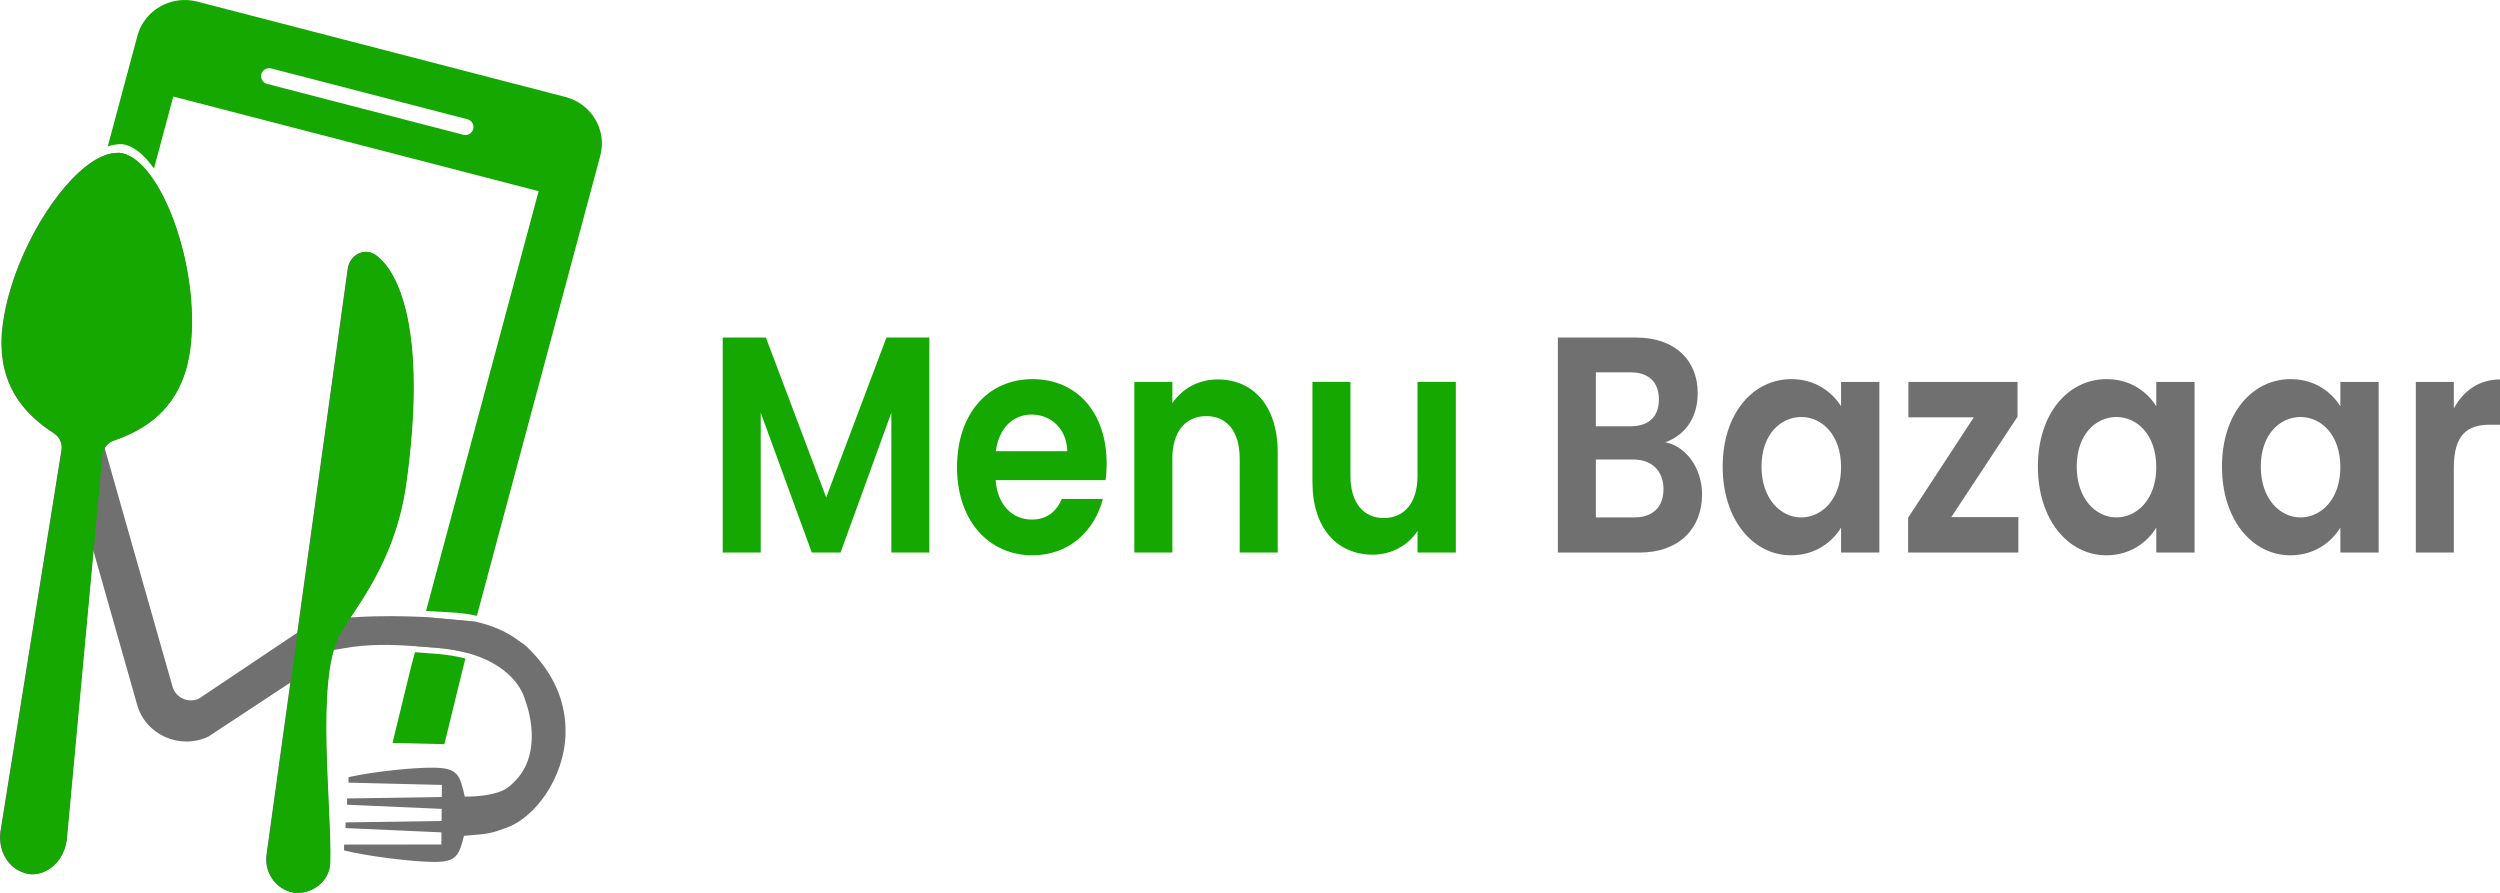
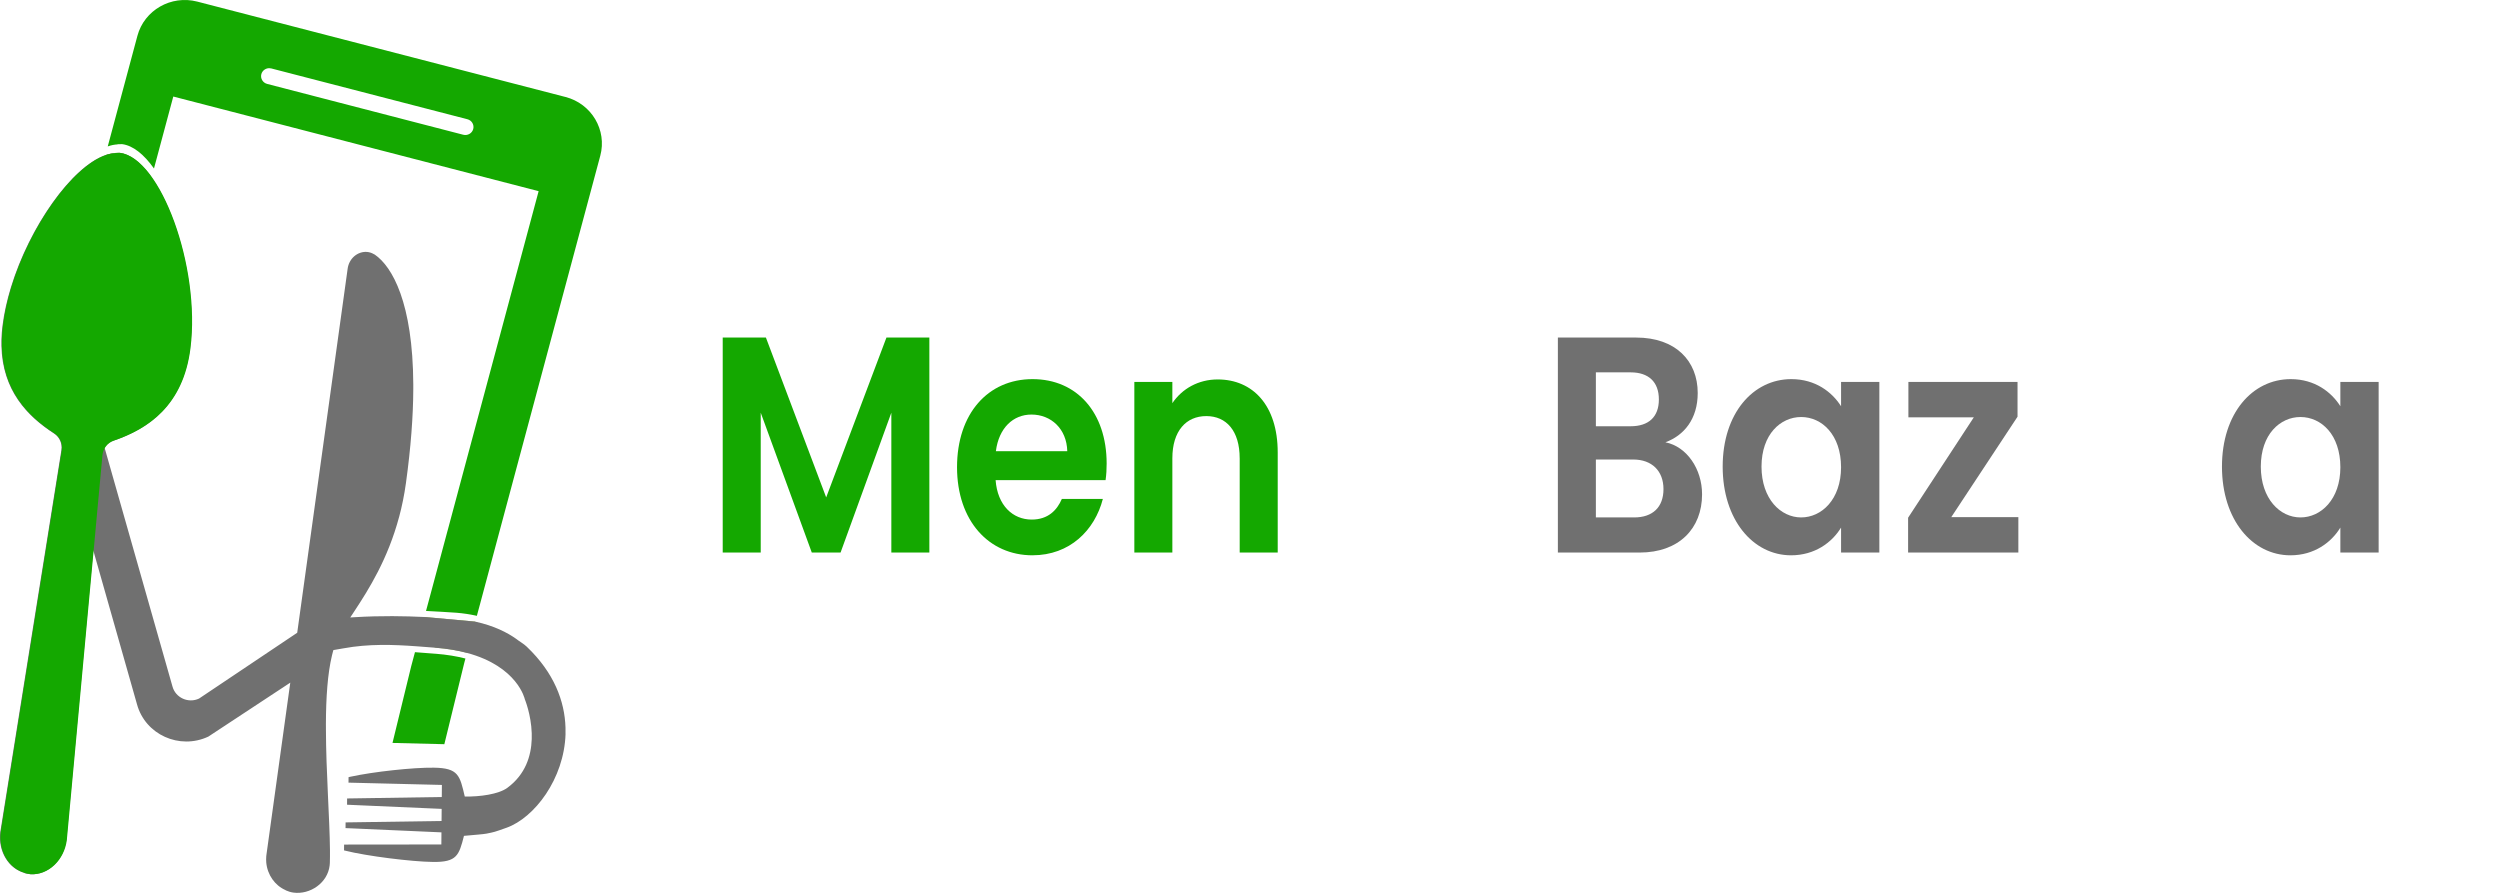
<svg xmlns="http://www.w3.org/2000/svg" width="140" height="50" viewBox="0 0 140 50" fill="none">
  <g clip-path="url(#clip0_1_2)">
    <path d="M40.473 18.903H42.891L46.266 27.855L49.641 18.903H52.044V30.942H49.915V23.111L47.072 30.942H45.46L42.601 23.111V30.942H40.472V18.903H40.473Z" fill="#14A800" />
    <path d="M57.821 31.097C55.374 31.097 53.594 29.165 53.594 26.164C53.594 23.163 55.328 21.231 57.821 21.231C60.315 21.231 61.972 23.111 61.972 25.957C61.972 26.267 61.957 26.577 61.912 26.888H55.754C55.86 28.302 56.712 29.096 57.776 29.096C58.688 29.096 59.19 28.578 59.464 27.94H61.76C61.304 29.7 59.905 31.096 57.821 31.096V31.097ZM55.768 25.267H59.767C59.737 24.009 58.855 23.215 57.761 23.215C56.742 23.215 55.936 23.956 55.769 25.267H55.768Z" fill="#14A800" />
    <path d="M69.422 25.664C69.422 24.129 68.677 23.301 67.552 23.301C66.427 23.301 65.652 24.129 65.652 25.664V30.942H63.523V21.387H65.652V22.577C66.199 21.766 67.111 21.249 68.191 21.249C70.153 21.249 71.552 22.697 71.552 25.337V30.943H69.423V25.665L69.422 25.664Z" fill="#14A800" />
-     <path d="M81.525 30.942H79.381V29.734C78.849 30.545 77.921 31.062 76.872 31.062C74.91 31.062 73.497 29.614 73.497 26.992V21.386H75.625V26.647C75.625 28.182 76.371 29.01 77.496 29.01C78.621 29.01 79.382 28.182 79.382 26.647V21.386H81.526V30.941L81.525 30.942Z" fill="#14A800" />
    <path d="M91.818 30.942H87.241V18.903H91.621C93.841 18.903 95.072 20.214 95.072 22.008C95.072 23.474 94.297 24.388 93.263 24.768C94.465 25.009 95.316 26.268 95.316 27.683C95.316 29.598 94.024 30.943 91.819 30.943L91.818 30.942ZM91.316 20.852H89.369V23.87H91.316C92.319 23.87 92.897 23.353 92.897 22.369C92.897 21.387 92.319 20.852 91.316 20.852ZM91.467 25.733H89.369V28.976H91.513C92.547 28.976 93.155 28.406 93.155 27.389C93.155 26.371 92.501 25.733 91.467 25.733Z" fill="#707070" />
    <path d="M100.317 21.231C101.67 21.231 102.598 21.956 103.1 22.749V21.387H105.244V30.942H103.1V29.545C102.598 30.372 101.64 31.097 100.302 31.097C98.173 31.097 96.47 29.114 96.47 26.13C96.47 23.146 98.173 21.231 100.316 21.231H100.317ZM100.865 23.353C99.724 23.353 98.645 24.318 98.645 26.13C98.645 27.942 99.724 28.976 100.865 28.976C102.005 28.976 103.1 27.976 103.1 26.165C103.1 24.354 102.035 23.353 100.865 23.353V23.353Z" fill="#707070" />
    <path d="M112.982 23.335L109.272 28.958H113.028V30.941H106.854V28.992L110.534 23.37H106.87V21.387H112.982V23.335Z" fill="#707070" />
-     <path d="M117.969 21.231C119.322 21.231 120.249 21.956 120.752 22.749V21.387H122.896V30.942H120.752V29.545C120.249 30.372 119.292 31.097 117.954 31.097C115.825 31.097 114.122 29.114 114.122 26.13C114.122 23.146 115.825 21.231 117.968 21.231H117.969ZM118.516 23.353C117.376 23.353 116.296 24.318 116.296 26.13C116.296 27.942 117.376 28.976 118.516 28.976C119.657 28.976 120.752 27.976 120.752 26.165C120.752 24.354 119.687 23.353 118.516 23.353V23.353Z" fill="#707070" />
    <path d="M128.278 21.231C129.631 21.231 130.558 21.956 131.06 22.749V21.387H133.204V30.942H131.06V29.545C130.558 30.372 129.601 31.097 128.262 31.097C126.134 31.097 124.43 29.114 124.43 26.13C124.43 23.146 126.134 21.231 128.277 21.231H128.278ZM128.825 23.353C127.684 23.353 126.605 24.318 126.605 26.13C126.605 27.942 127.684 28.976 128.825 28.976C129.966 28.976 131.06 27.976 131.06 26.165C131.06 24.354 129.996 23.353 128.825 23.353V23.353Z" fill="#707070" />
-     <path d="M137.415 30.942H135.286V21.387H137.415V22.87C137.947 21.887 138.829 21.249 140 21.249V23.784H139.437C138.176 23.784 137.415 24.336 137.415 26.182V30.943V30.942Z" fill="#707070" />
    <path d="M8.49 9.931L8.397 10.279L7.123 15.027L6.847 16.055L6.845 16.057L5.665 20.46L5.472 21.182L4.087 26.345L3.893 27.067L3.751 27.597L3.737 27.644L2.231 33.26L2.519 31.334L2.836 29.2L2.88 28.931L3.413 25.594L3.585 24.516L3.749 23.496C3.801 23.163 3.656 22.837 3.387 22.663C3.033 22.434 2.685 22.176 2.365 21.877L2.543 21.215L2.701 20.624L4.425 14.204V14.199L4.714 13.129L5.419 10.494L5.672 9.554L5.838 8.934L5.905 8.685C6.087 8.621 6.265 8.585 6.438 8.576L6.44 8.567C6.488 8.565 6.537 8.565 6.585 8.563H6.589C6.625 8.56 6.659 8.556 6.694 8.56C7.314 8.636 7.931 9.143 8.49 9.933V9.931Z" fill="#9AB45B" />
    <path d="M24.398 36.61C25.029 36.659 25.58 36.753 26.064 36.877L26.001 37.113L24.883 41.675L21.98 41.604L23.027 37.311L23.238 36.522C23.268 36.525 23.298 36.527 23.328 36.529C23.691 36.555 24.048 36.584 24.398 36.611L24.398 36.61Z" fill="#14A800" />
-     <path d="M26.618 34.808L26.53 35.139L26.233 36.243L26.148 36.559C25.645 36.425 25.065 36.323 24.397 36.271C24.046 36.244 23.689 36.215 23.327 36.189L23.415 35.857L23.677 34.882L23.767 34.549L26.618 34.809V34.808Z" fill="#9AB45B" />
+     <path d="M26.618 34.808L26.53 35.139L26.233 36.243L26.148 36.559C25.645 36.425 25.065 36.323 24.397 36.271L23.415 35.857L23.677 34.882L23.767 34.549L26.618 34.809V34.808Z" fill="#9AB45B" />
    <path d="M31.664 5.43L11.044 0.089C9.582 -0.289 8.081 0.569 7.695 2.006L6.034 8.199C6.221 8.133 6.402 8.096 6.576 8.087L6.579 8.078C6.627 8.076 6.674 8.076 6.722 8.074H6.727C6.763 8.071 6.798 8.067 6.832 8.071C7.45 8.147 8.066 8.651 8.623 9.436L9.704 5.406L30.163 10.706L25.644 27.554L25.627 27.62L25.093 29.611L25.033 29.829L24.572 31.551L24.125 33.218L23.857 34.213C24.505 34.243 25.067 34.283 25.537 34.312H25.547C25.553 34.312 25.559 34.312 25.567 34.314C25.948 34.346 26.299 34.399 26.619 34.468C26.647 34.473 26.677 34.48 26.704 34.488L26.893 33.788L27.375 31.988L27.864 30.162L27.942 29.87L28.486 27.842L28.501 27.787L33.616 8.72C34.001 7.282 33.128 5.809 31.664 5.429V5.43ZM26.501 7.226C26.436 7.466 26.187 7.609 25.943 7.546L14.963 4.7C14.718 4.637 14.571 4.392 14.635 4.152C14.689 3.952 14.875 3.818 15.078 3.818C15.116 3.818 15.155 3.823 15.194 3.833L26.176 6.678C26.42 6.741 26.565 6.987 26.501 7.226Z" fill="#14A800" />
    <path d="M31.671 41.08V41.09C31.596 43.625 29.92 45.801 28.365 46.354C27.658 46.606 27.682 46.594 27.244 46.683C27.079 46.717 26.509 46.758 25.982 46.808C25.704 47.9 25.585 48.287 24.246 48.269C23.058 48.255 20.546 47.944 19.315 47.634C19.298 47.629 19.282 47.626 19.266 47.622L19.269 47.296H19.315L24.716 47.29L24.719 46.951L24.721 46.612H24.719L19.679 46.388H19.675L19.35 46.374L19.353 46.054L19.675 46.05H19.678L24.728 45.975V45.864L24.73 45.719V45.636L24.733 45.297H24.731L19.438 45.065H19.435L19.438 44.726V44.714L24.74 44.632L24.743 44.294L24.746 43.956H24.743L19.645 43.831H19.642L19.516 43.828L19.519 43.52C19.559 43.511 19.599 43.502 19.642 43.493H19.642C20.912 43.217 23.13 42.974 24.296 42.99C25.677 43.009 25.75 43.425 26.027 44.606C26.863 44.622 27.92 44.481 28.413 44.117C29.431 43.367 29.746 42.325 29.777 41.389C29.78 41.282 29.78 41.177 29.777 41.074V41.062C29.743 40.006 29.39 39.158 29.39 39.158C29.39 39.158 28.998 37.325 26.147 36.562C25.644 36.428 25.064 36.326 24.395 36.274C24.045 36.247 23.688 36.218 23.325 36.192C22.022 36.097 20.646 36.047 19.234 36.307C19.041 36.344 18.861 36.373 18.687 36.401C18.682 36.402 18.676 36.403 18.67 36.404C18.661 36.434 18.654 36.465 18.644 36.495C18.628 36.558 18.611 36.624 18.594 36.69C18.342 37.73 18.257 39.077 18.251 40.514C18.25 40.541 18.25 40.569 18.251 40.596C18.251 40.65 18.251 40.705 18.252 40.76C18.251 40.784 18.252 40.809 18.252 40.834C18.257 43.224 18.462 45.813 18.478 47.617C18.479 47.629 18.478 47.64 18.478 47.651C18.479 47.755 18.479 47.857 18.478 47.955C18.479 47.967 18.478 47.978 18.478 47.989C18.478 48.105 18.476 48.215 18.472 48.322C18.471 48.372 18.467 48.422 18.46 48.47C18.345 49.445 17.365 50.11 16.434 49.986C16.278 49.965 16.133 49.917 15.996 49.857V49.849C15.394 49.589 14.972 48.991 14.91 48.295V48.293C14.901 48.184 14.901 48.072 14.91 47.959V47.957C14.914 47.921 14.918 47.884 14.923 47.848L16.204 38.6L16.256 38.228L16.204 38.262L11.665 41.251C10.05 42.005 8.134 41.137 7.672 39.441L5.291 31.057L5.221 30.809L4.899 34.274L3.716 47.043C3.712 47.082 3.706 47.12 3.699 47.157C3.511 48.231 2.646 49.009 1.703 48.958C1.645 48.948 1.552 48.933 1.495 48.924C1.449 48.91 1.398 48.901 1.352 48.887V48.878C0.603 48.665 0.064 47.936 0.004 47.062C-0.003 46.956 -0.004 46.847 0.004 46.736C0.004 46.734 0.003 46.731 0.004 46.728C0.006 46.685 0.011 46.64 0.016 46.594L2.041 33.928L2.451 31.374L3.055 27.594L3.433 25.233L3.435 25.219C3.452 25.11 3.451 25 3.433 24.895C3.387 24.641 3.241 24.415 3.025 24.275C1.531 23.312 0.131 21.869 0.079 19.361C0.078 19.359 0.078 19.356 0.079 19.353V19.348C0.076 19.242 0.076 19.133 0.079 19.023C0.078 19.02 0.078 19.017 0.079 19.015C0.086 18.762 0.107 18.501 0.141 18.227C0.228 17.533 0.388 16.821 0.603 16.113C1.652 12.67 4.03 9.329 5.902 8.688C6.084 8.624 6.262 8.587 6.435 8.578L6.437 8.569C6.485 8.567 6.533 8.567 6.582 8.565H6.586C6.622 8.563 6.656 8.558 6.691 8.563C7.311 8.638 7.928 9.145 8.487 9.935C9.741 11.704 10.701 14.9 10.731 17.845C10.732 17.958 10.732 18.071 10.731 18.183V18.199C10.724 18.645 10.694 19.083 10.642 19.507C10.602 19.826 10.546 20.128 10.476 20.41C9.845 22.977 8.077 24.089 6.343 24.68C6.176 24.736 6.031 24.839 5.925 24.974C5.899 25.005 5.876 25.036 5.856 25.07L5.925 25.313L9.659 38.445C9.831 39.077 10.546 39.401 11.146 39.12L16.644 35.434L19.469 15.042C19.488 14.902 19.531 14.773 19.592 14.661C19.855 14.165 20.456 13.949 20.933 14.23C20.952 14.242 20.971 14.246 20.988 14.258C21.971 14.933 23.121 16.965 23.144 21.52V21.809C23.137 23.288 23.013 25.026 22.732 27.057C22.639 27.73 22.509 28.358 22.352 28.944C22.352 28.945 22.35 28.945 22.35 28.947C21.72 31.306 20.657 32.996 19.847 34.225C19.767 34.347 19.688 34.465 19.614 34.578C19.692 34.573 19.77 34.568 19.847 34.564C21.366 34.472 22.682 34.5 23.764 34.552L26.615 34.812C27.678 35.041 28.422 35.435 28.887 35.763C29.113 35.939 29.32 36.044 29.51 36.225C29.511 36.228 29.513 36.23 29.513 36.23C31.021 37.671 31.626 39.261 31.668 40.75V40.756C31.671 40.867 31.671 40.976 31.668 41.085L31.671 41.08Z" fill="#707070" />
    <path d="M10.667 19.504C10.262 22.722 8.293 24.02 6.369 24.677C6.023 24.794 5.771 25.113 5.737 25.493L5.563 27.367L5.261 30.644L4.924 34.273L3.742 47.042C3.597 48.173 2.705 49.009 1.728 48.956C1.67 48.947 1.577 48.931 1.519 48.922C1.473 48.908 1.424 48.899 1.378 48.886V48.877C0.497 48.625 -0.094 47.665 0.041 46.592L2.067 33.926L2.476 31.372L3.08 27.591L3.46 25.216C3.52 24.838 3.355 24.47 3.051 24.272C1.346 23.174 -0.24 21.445 0.167 18.224C0.721 13.823 4.175 8.689 6.461 8.574L6.463 8.565C6.511 8.563 6.559 8.563 6.607 8.56H6.612C6.648 8.558 6.683 8.554 6.717 8.558C8.994 8.835 11.243 14.938 10.667 19.503V19.504Z" fill="#14A800" />
-     <path d="M19.494 15.04L14.949 47.847C14.827 48.726 15.293 49.532 16.023 49.849V49.857C16.16 49.916 16.305 49.965 16.46 49.986C17.436 50.117 18.468 49.378 18.498 48.322C18.588 45.147 17.677 38.179 18.995 35.624C19.75 34.163 22.121 31.655 22.758 27.054C23.944 18.492 22.328 15.159 21.015 14.256C20.997 14.244 20.977 14.239 20.959 14.228C20.373 13.883 19.599 14.287 19.494 15.042V15.04Z" fill="#14A800" />
  </g>
  <defs>
    <clipPath id="clip0_1_2">
      <rect width="140" height="50" fill="white" />
    </clipPath>
  </defs>
</svg>